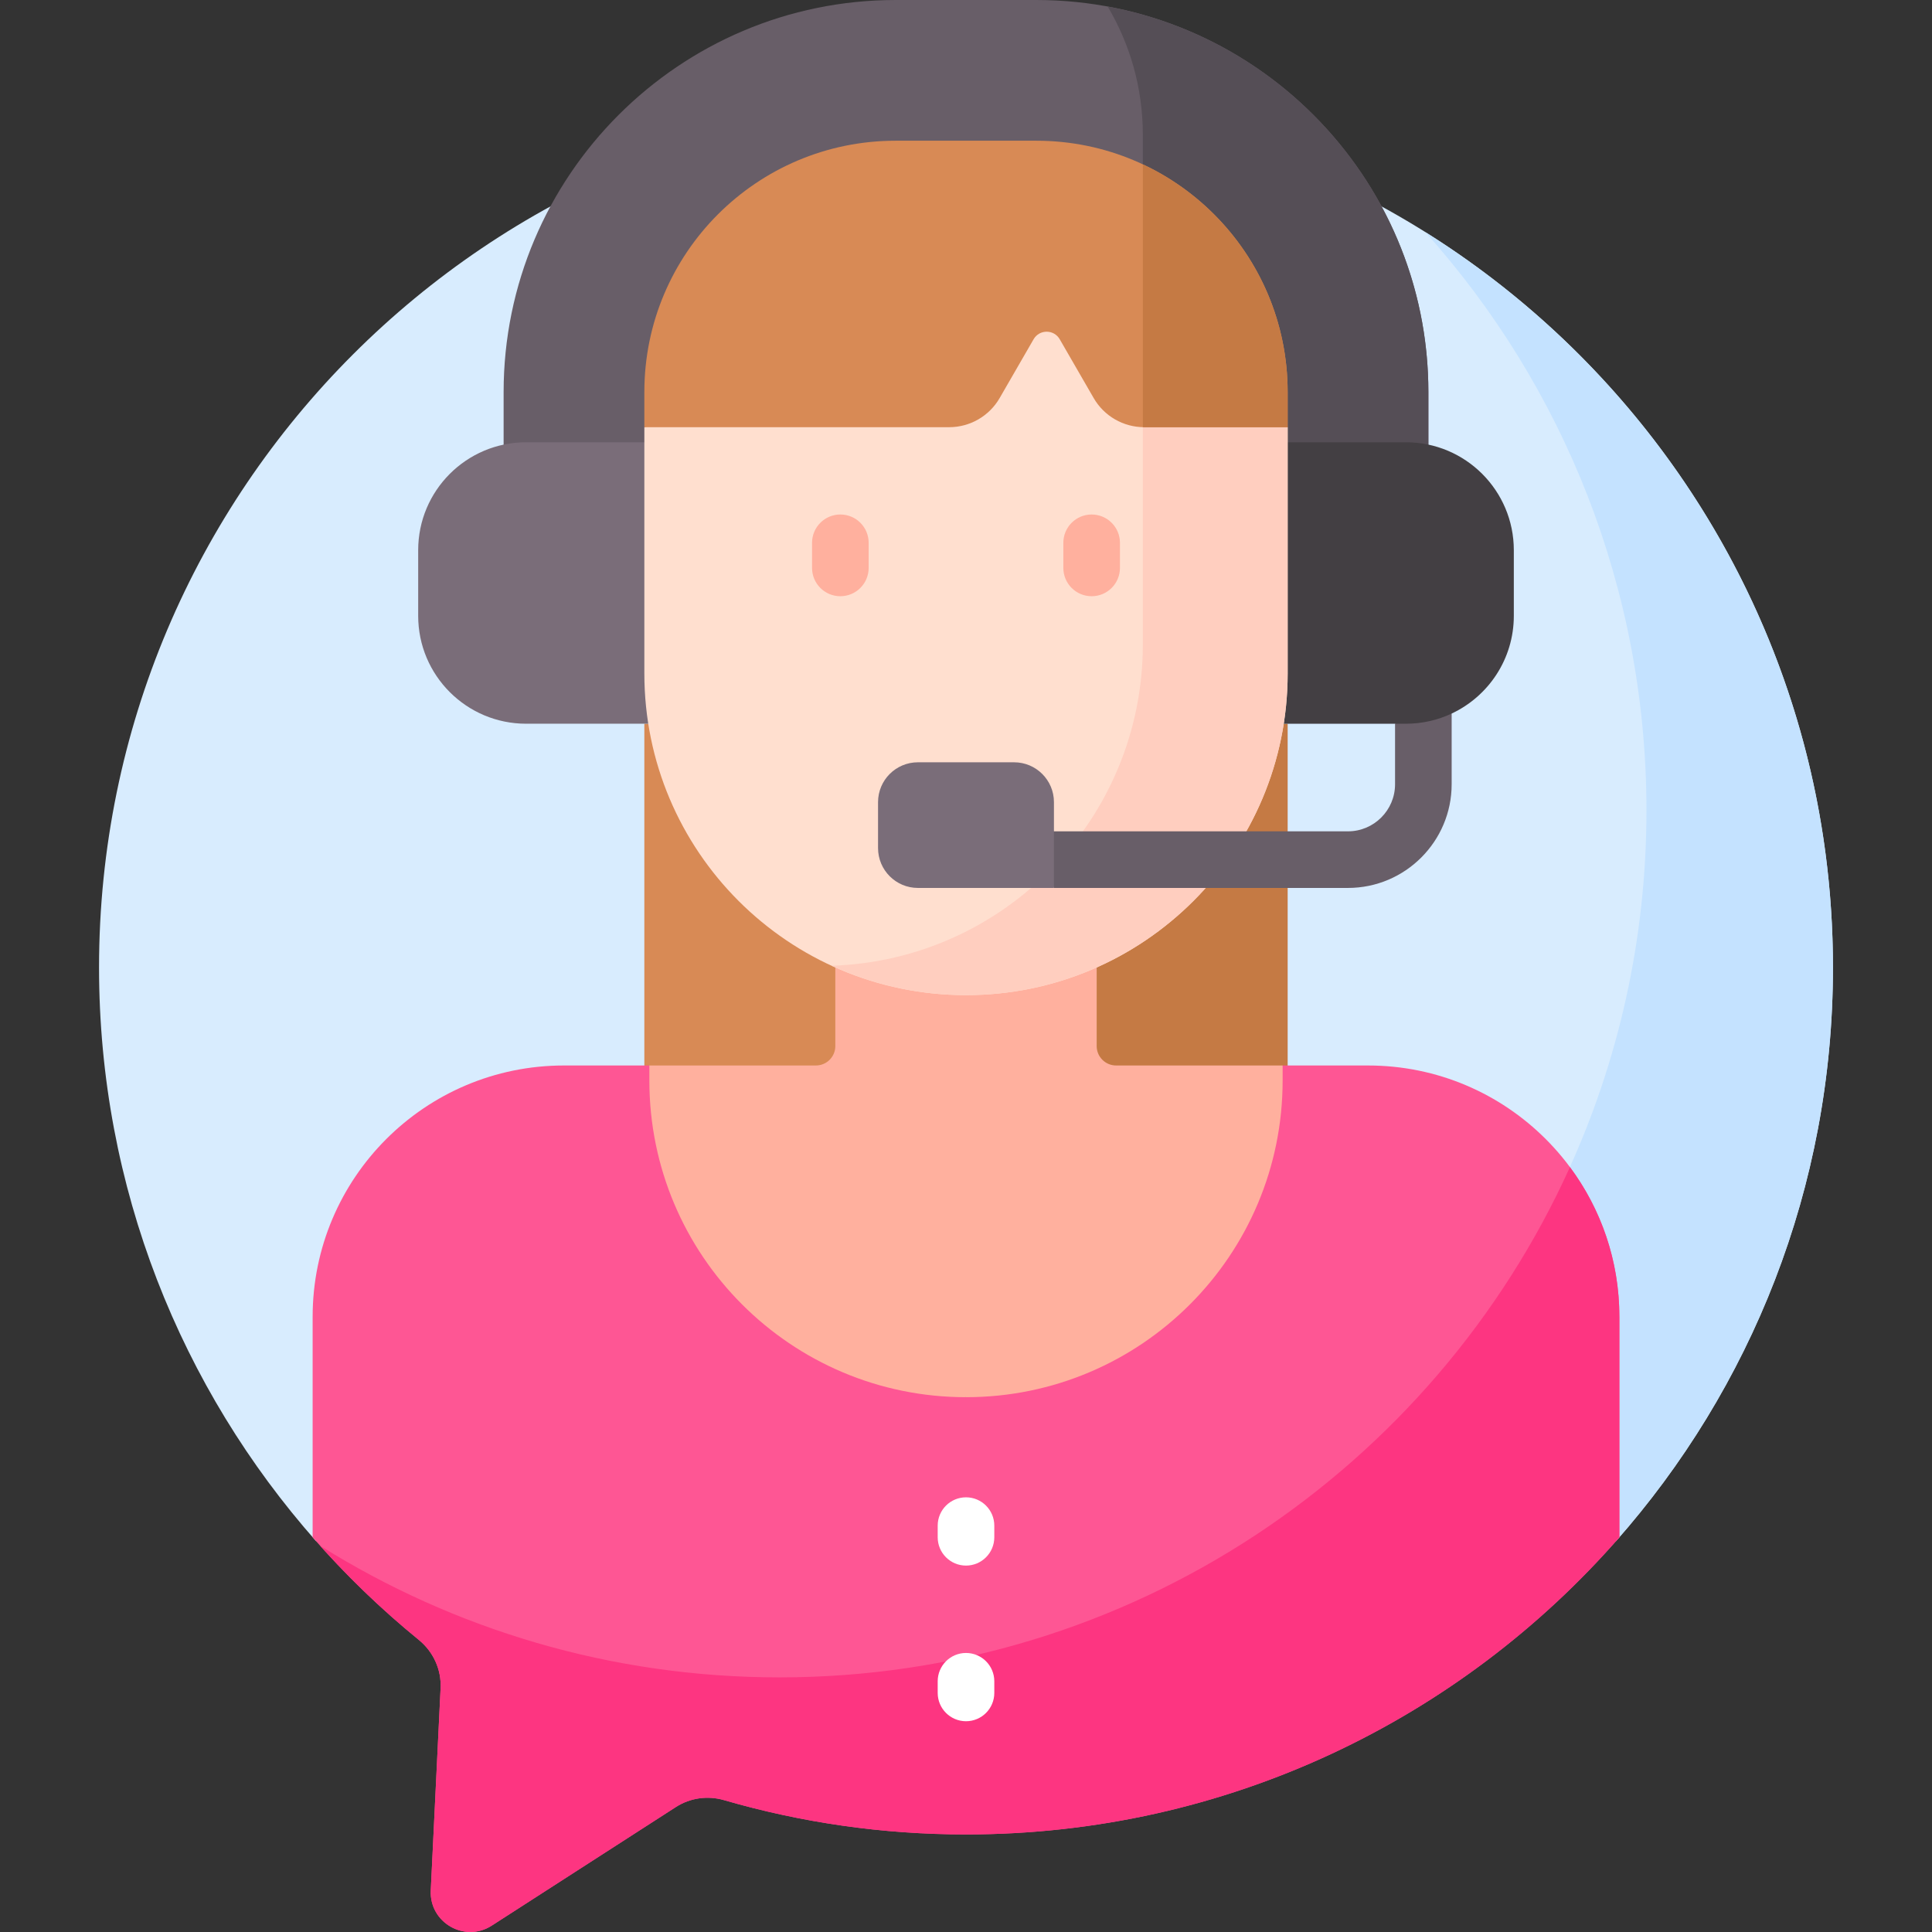
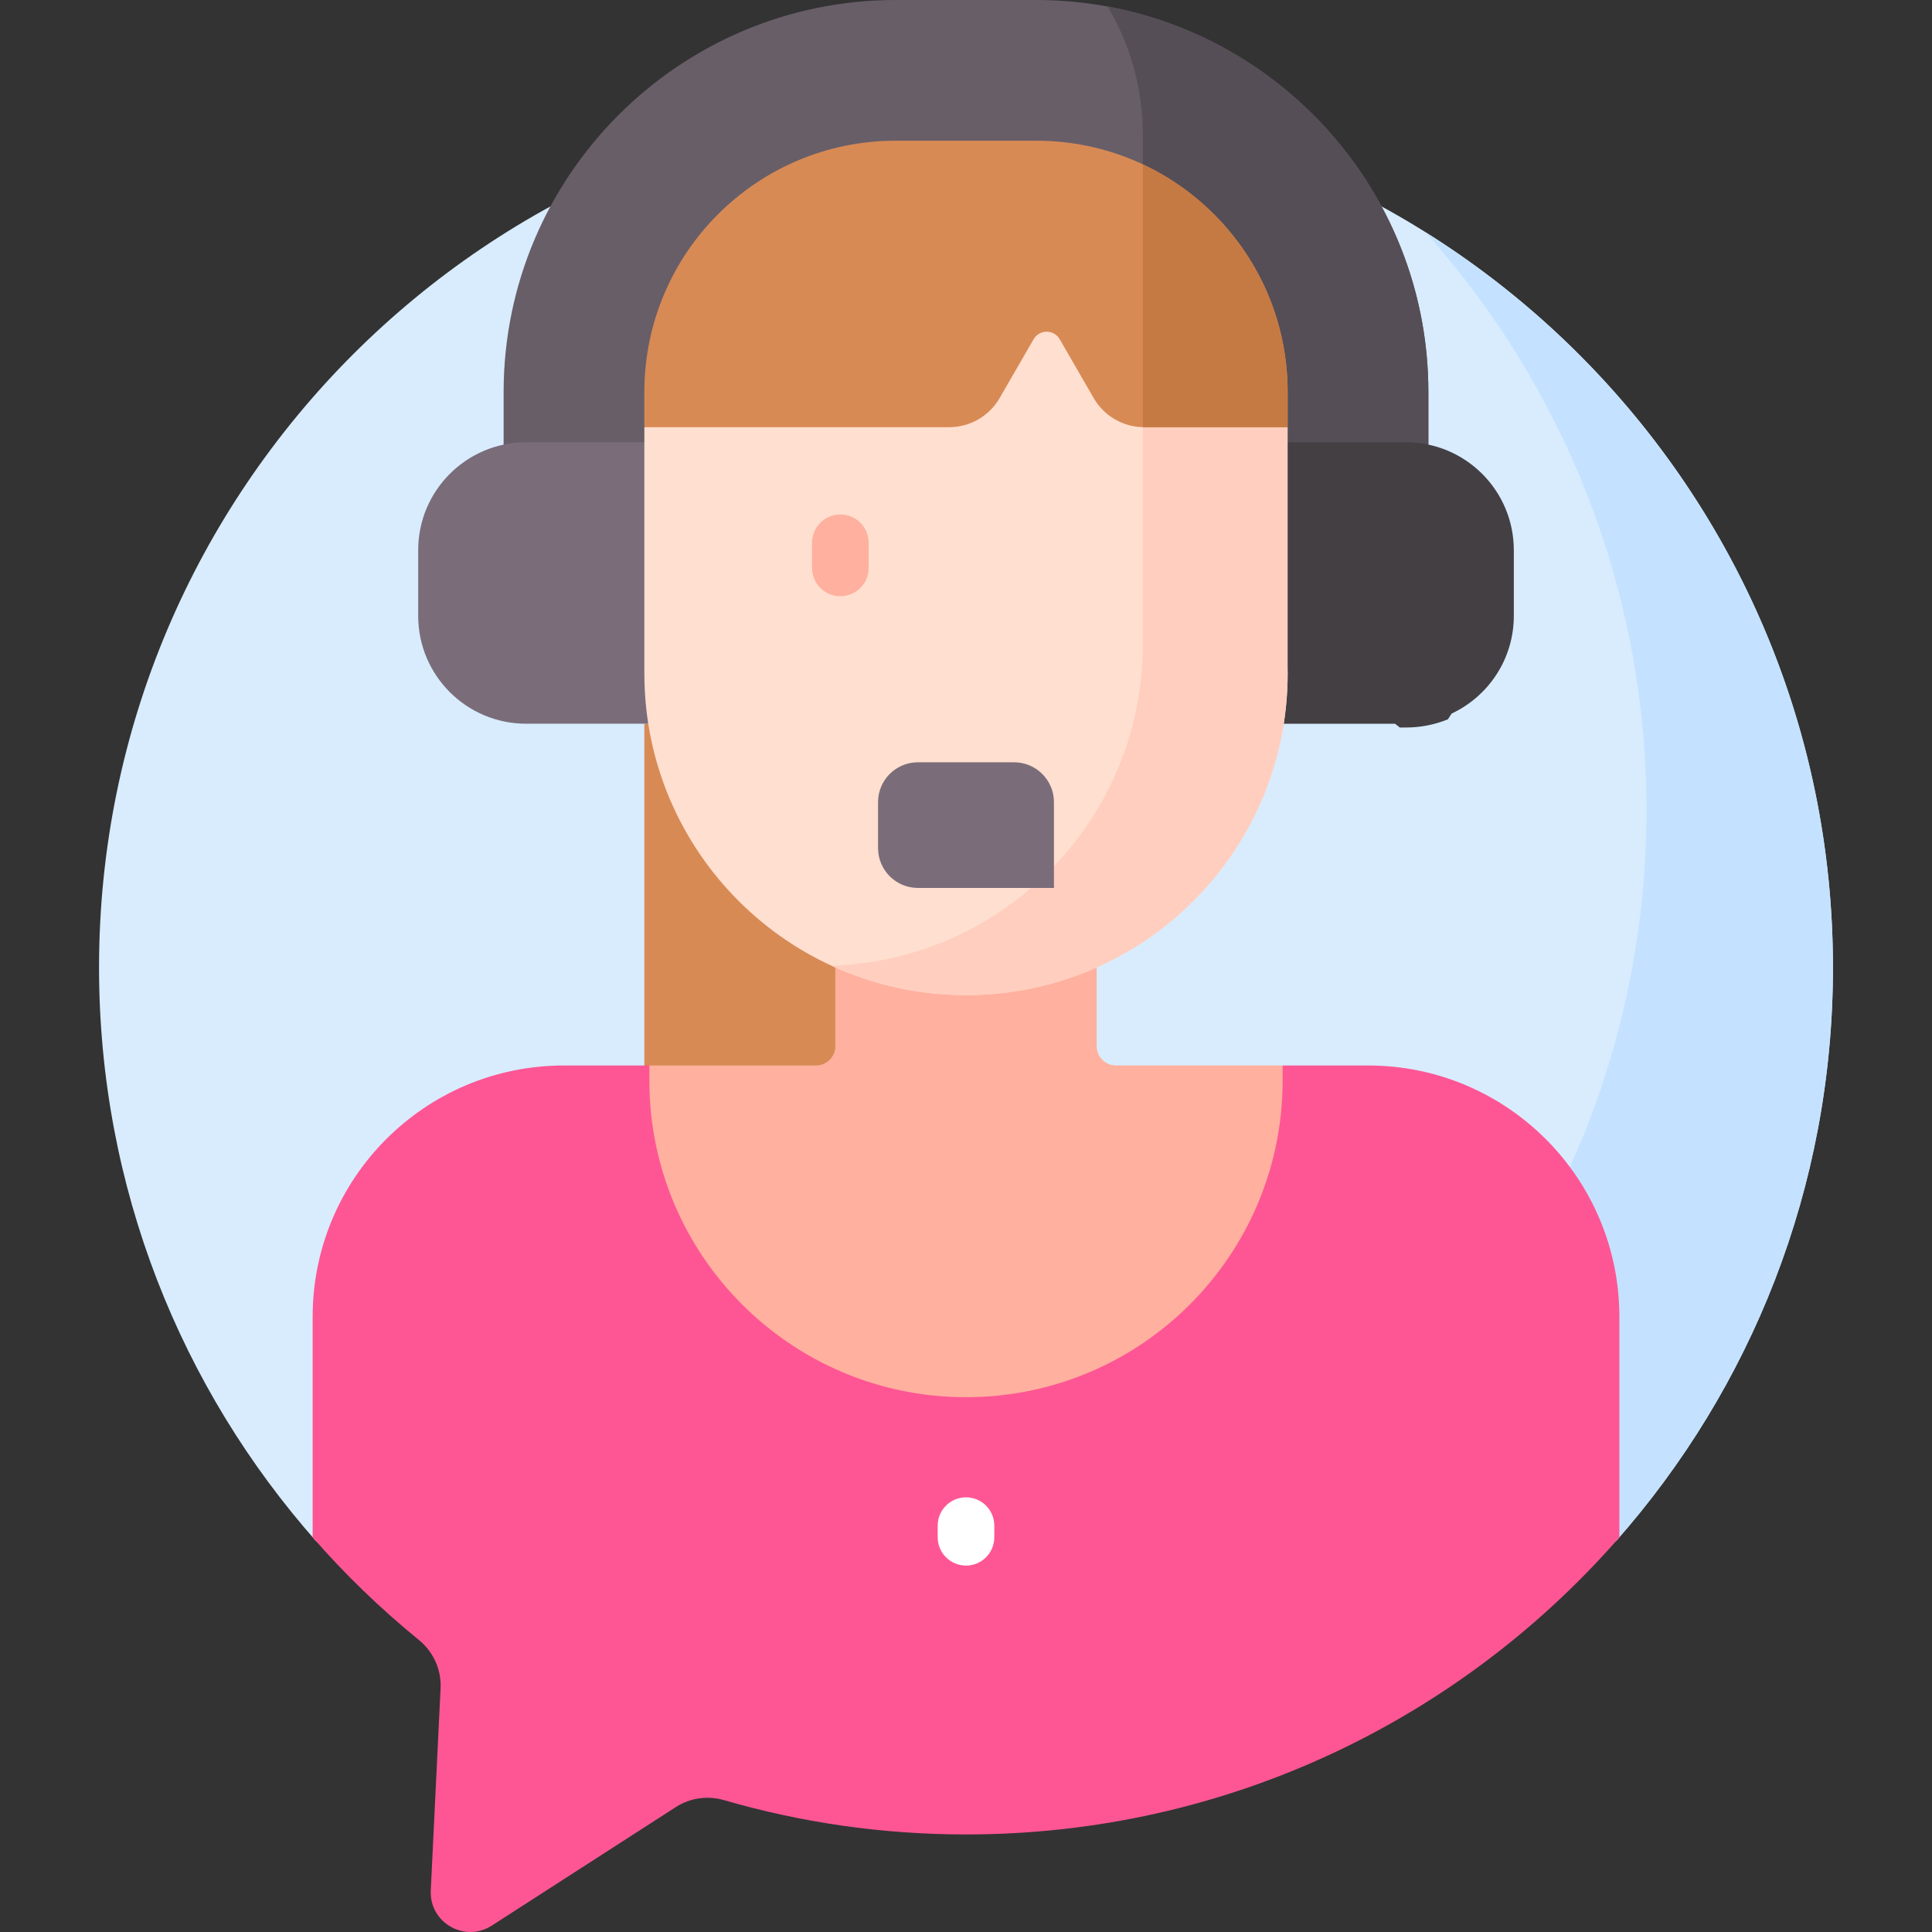
<svg xmlns="http://www.w3.org/2000/svg" id="Capa_1" enable-background="new 0 0 512 512" viewBox="0 0 512 512">
  <rect x="0" y="0" width="512" height="512" fill="#333333" stroke="none" />
  <g>
    <g>
      <g>
        <g>
          <path d="m83.852 348.96c0-36.169 29.426-65.595 65.595-65.595h213.105c36.169 0 65.595 29.426 65.595 65.595v59.57c35.84-40.524 57.606-93.785 57.606-152.138 0-126.89-102.865-229.754-229.754-229.754s-229.753 102.865-229.753 229.754c0 58.353 21.766 111.614 57.606 152.138z" fill="#d8ecfe" />
        </g>
        <g>
          <path d="m415.546 310.366c7.915 10.838 12.602 24.176 12.602 38.594v59.57c35.84-40.524 57.606-93.785 57.606-152.138 0-82.17-43.146-154.252-108.008-194.863 36.423 40.657 58.583 94.357 58.583 153.239 0 34.116-7.445 66.488-20.783 95.598z" fill="#c4e2ff" />
        </g>
        <g>
          <g>
-             <path d="m289.6 277.214c0 3.408 2.773 6.181 6.181 6.181h45.462v-91.6h-2.094c-4.58 28.693-23.704 52.593-49.549 63.887z" fill="#c57a44" />
-           </g>
+             </g>
          <g>
            <path d="m222.4 277.214v-21.531c-25.845-11.294-44.969-35.194-49.548-63.887h-2.094v91.6h45.461c3.409-.001 6.181-2.774 6.181-6.182z" fill="#d88a55" />
          </g>
        </g>
        <path d="m362.553 282.365h-22.643l-1 1v2.996c0 45.717-37.193 82.91-82.91 82.91v1l-.978-1.025c-45.266-.529-81.932-37.497-81.932-82.885v-2.948l-1-1.048h-22.642c-36.78 0-66.595 29.816-66.595 66.595v58.443c8.587 9.837 18.003 18.931 28.132 27.182 3.842 3.129 6.016 7.861 5.776 12.81l-2.602 53.586c-.414 8.524 8.982 13.949 16.157 9.328l48.811-31.433c3.782-2.435 8.428-3.075 12.748-1.821 20.353 5.91 41.867 9.091 64.127 9.091 69.079 0 131.031-30.492 173.148-78.744v-58.442c-.002-36.78-29.818-66.595-66.597-66.595z" fill="#fe5694" />
        <g>
          <path d="m290.63 277.214v-22.006c-10.571 4.79-22.289 7.48-34.63 7.48s-24.058-2.69-34.63-7.481v22.006c0 2.845-2.306 5.151-5.151 5.151h-44.13v3.996c0 46.342 37.568 83.91 83.91 83.91 46.342 0 83.91-37.568 83.91-83.91v-3.996h-44.13c-2.843.001-5.149-2.305-5.149-5.15z" fill="#ffb09e" />
        </g>
        <g>
          <path d="m139.419 118.238h32.37v-14.35c0-36.152 29.412-65.565 65.565-65.565h37.294c36.153 0 65.565 29.412 65.565 65.565v14.35h32.369c2.045 0 4.035.231 5.954.655v-15.005c0-57.284-46.605-103.888-103.889-103.888h-37.293c-57.284 0-103.889 46.604-103.889 103.889v15.005c1.918-.425 3.909-.656 5.954-.656z" fill="#685e68" />
        </g>
        <g>
          <g>
            <path d="m293.544 1.728c5.912 9.947 9.318 21.559 9.318 33.971v9.018c22.069 10.566 37.35 33.117 37.35 59.173v14.35h32.369c2.045 0 4.035.231 5.954.655v-15.005c.001-50.833-36.698-93.251-84.991-102.162z" fill="#554e56" />
          </g>
        </g>
        <path d="m372.582 117.208h-32.369v61.268c0 4.532-.371 8.979-1.064 13.319h30.555l1.266 1h1.612c3.855 0 7.589-.728 11.122-2.167l1-1.529s0 0-.001 0c9.732-4.562 16.475-14.442 16.475-25.901v-17.394c0-15.793-12.803-28.596-28.596-28.596z" fill="#433f43" />
        <g>
          <g>
            <path d="m171.788 178.476v-61.268h-32.37c-15.793 0-28.596 12.803-28.596 28.596v17.394c0 15.793 12.803 28.596 28.596 28.596h33.434c-.693-4.34-1.064-8.786-1.064-13.318z" fill="#7a6d79" />
          </g>
          <g>
-             <path d="m339.255 112.182h-36.041c-5.136 0-9.922-2.763-12.49-7.211l-8.996-15.582c-.908-1.573-2.536-2.513-4.353-2.513s-3.444.94-4.353 2.513l-8.996 15.582c-2.567 4.448-7.354 7.211-12.49 7.211h-77.384l-3.394 1.03v65.264c0 47.078 38.164 85.242 85.242 85.242 47.078 0 85.242-38.164 85.242-85.242v-65.264z" fill="#ffdfcf" />
+             <path d="m339.255 112.182h-36.041c-5.136 0-9.922-2.763-12.49-7.211l-8.996-15.582c-.908-1.573-2.536-2.513-4.353-2.513s-3.444.94-4.353 2.513l-8.996 15.582c-2.567 4.448-7.354 7.211-12.49 7.211h-77.384l-3.394 1.03v65.264c0 47.078 38.164 85.242 85.242 85.242 47.078 0 85.242-38.164 85.242-85.242z" fill="#ffdfcf" />
          </g>
          <g>
            <path d="m339.255 112.182h-36.041c-.118 0-.234-.009-.351-.012v58.588c0 46.143-36.669 83.697-82.453 85.172 10.834 4.987 22.882 7.788 35.591 7.788 47.078 0 85.242-38.164 85.242-85.242v-65.264z" fill="#ffcebf" />
          </g>
        </g>
        <g>
-           <path d="m206.575 444.523c-44.71 0-86.428-12.785-121.724-34.878 8.045 8.977 16.78 17.321 26.133 24.939 3.842 3.13 6.016 7.861 5.776 12.81l-2.602 53.586c-.414 8.524 8.982 13.949 16.157 9.328l48.811-31.433c3.782-2.435 8.428-3.075 12.748-1.821 20.354 5.909 41.867 9.091 64.127 9.091 69.079 0 131.03-30.492 173.148-78.744v-58.441c0-14.863-4.873-28.585-13.103-39.666-36.041 79.741-116.276 135.229-209.471 135.229z" fill="#fd3581" />
-         </g>
+           </g>
        <g>
          <g>
            <path d="m274.647 37.293h-37.293c-36.78 0-66.595 29.816-66.595 66.595v9.323h80.778c5.521 0 10.622-2.945 13.382-7.726l8.996-15.582c1.538-2.664 5.383-2.664 6.921 0l8.996 15.582c2.76 4.781 7.862 7.726 13.382 7.726h38.028v-9.323c0-36.779-29.816-66.595-66.595-66.595z" fill="#d88a55" />
          </g>
          <g>
            <path d="m302.863 43.564v69.637c.117.003.234.012.351.012h38.028v-9.323c0-26.692-15.709-49.704-38.379-60.326z" fill="#c57a44" />
          </g>
        </g>
      </g>
    </g>
    <g>
      <g>
        <g>
          <path d="m256 414.897c-4.142 0-7.5-3.358-7.5-7.5v-3.091c0-4.142 3.358-7.5 7.5-7.5s7.5 3.358 7.5 7.5v3.091c0 4.142-3.358 7.5-7.5 7.5z" fill="#fff" />
        </g>
        <g>
-           <path d="m256 456.144c-4.142 0-7.5-3.358-7.5-7.5v-3.091c0-4.142 3.358-7.5 7.5-7.5s7.5 3.358 7.5 7.5v3.091c0 4.142-3.358 7.5-7.5 7.5z" fill="#fff" />
-         </g>
+           </g>
      </g>
      <g>
        <g>
          <path d="m222.702 158.006c-4.142 0-7.5-3.358-7.5-7.5v-6.66c0-4.142 3.358-7.5 7.5-7.5s7.5 3.358 7.5 7.5v6.66c0 4.142-3.358 7.5-7.5 7.5z" fill="#ffb09e" />
        </g>
        <g>
-           <path d="m289.298 158.006c-4.142 0-7.5-3.358-7.5-7.5v-6.66c0-4.142 3.358-7.5 7.5-7.5s7.5 3.358 7.5 7.5v6.66c0 4.142-3.358 7.5-7.5 7.5z" fill="#ffb09e" />
-         </g>
+           </g>
      </g>
-       <path d="m372.582 191.795h-2.878v16.038c0 6.881-5.598 12.479-12.479 12.479h-78.917v12.948l1 2.052h77.917c15.152 0 27.479-12.327 27.479-27.479v-18.733c-3.681 1.726-7.788 2.695-12.122 2.695z" fill="#685e68" />
    </g>
    <g>
      <path d="m279.308 235.312h-36.05c-5.836 0-10.567-4.731-10.567-10.567v-12.163c0-5.836 4.731-10.567 10.567-10.567h25.482c5.836 0 10.567 4.731 10.567 10.567v22.73z" fill="#7a6d79" />
    </g>
  </g>
  <g />
  <g />
  <g />
  <g />
  <g />
  <g />
  <g />
  <g />
  <g />
  <g />
  <g />
  <g />
  <g />
  <g />
  <g />
</svg>